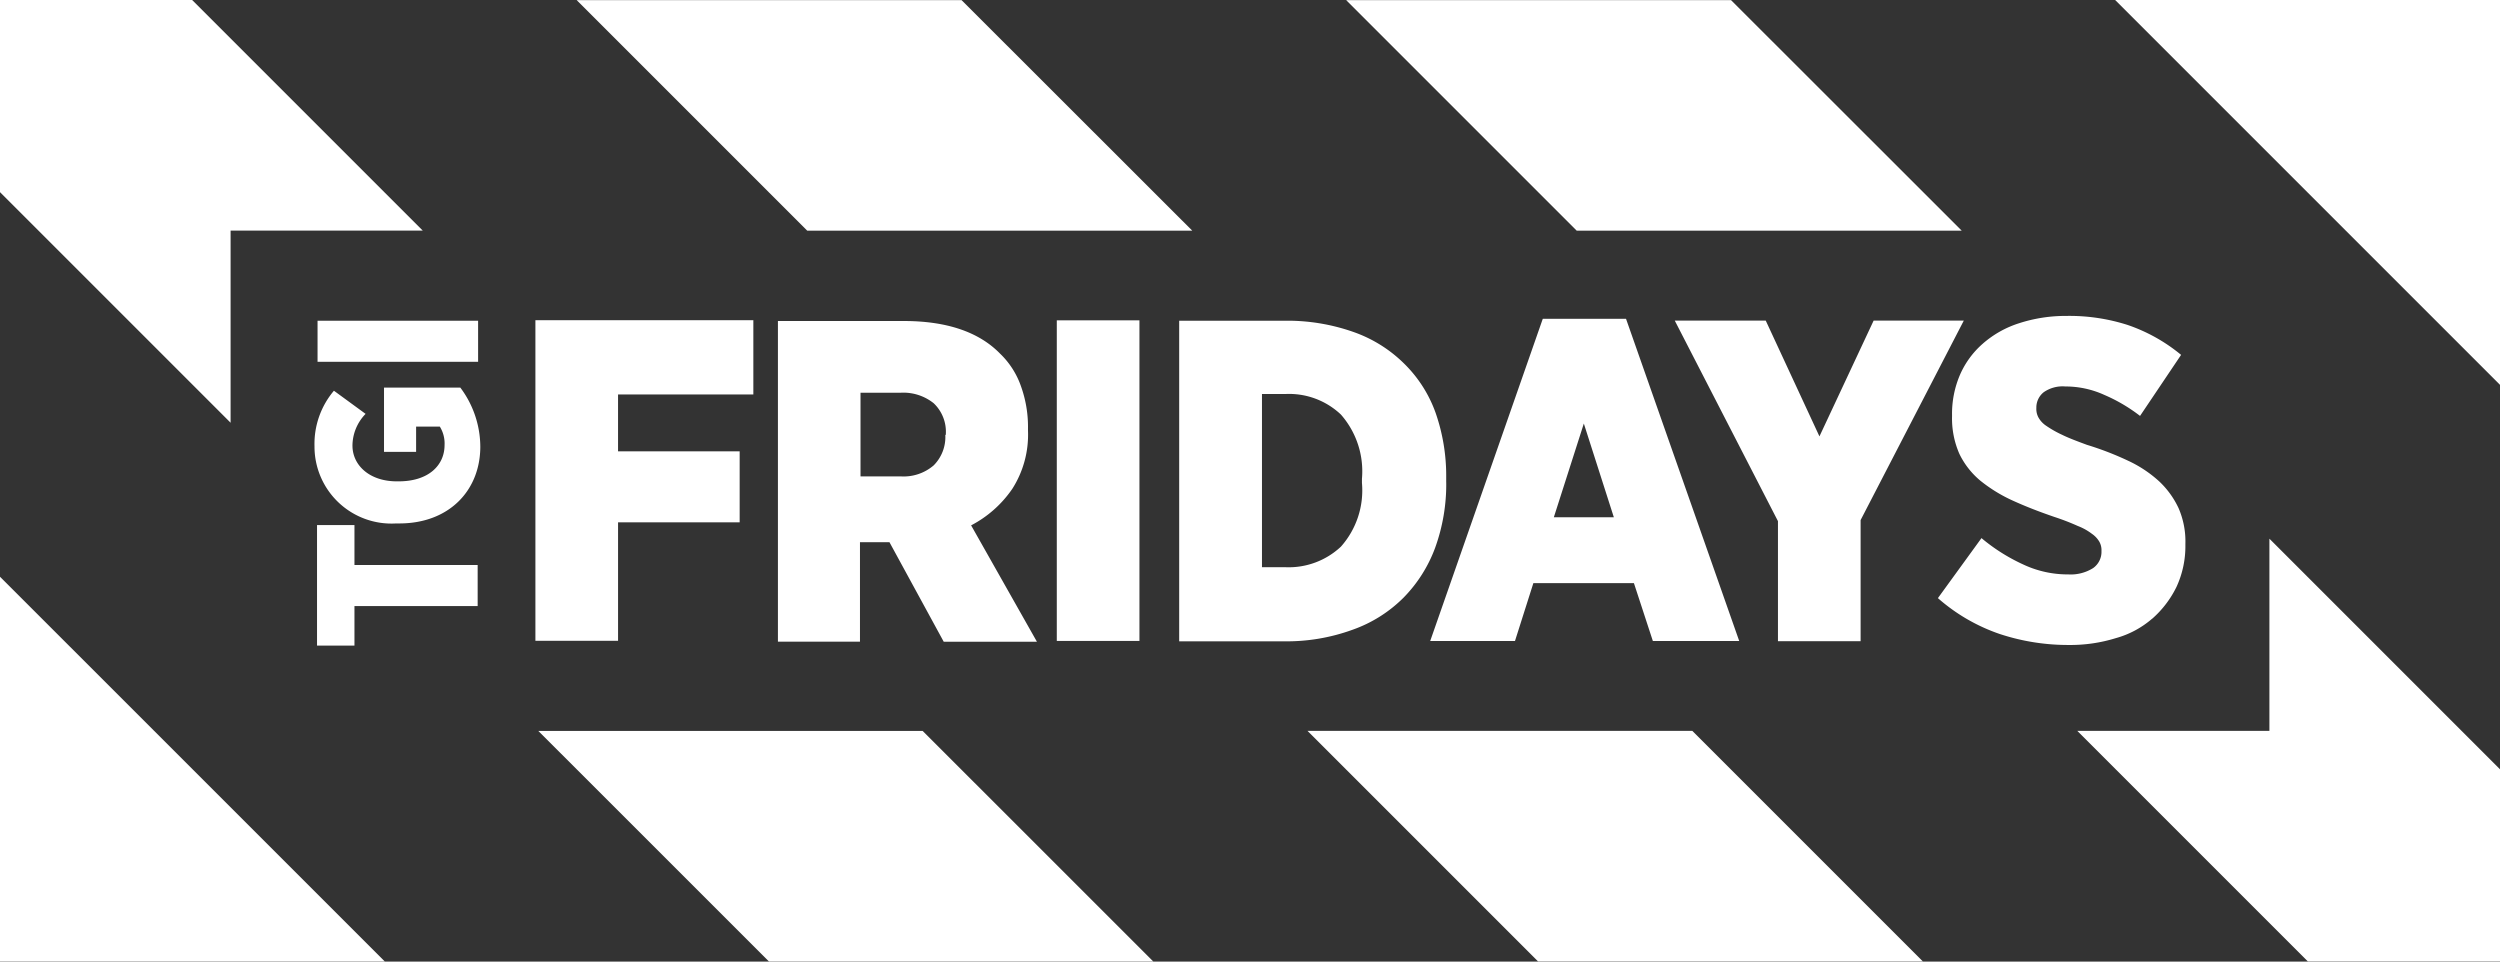
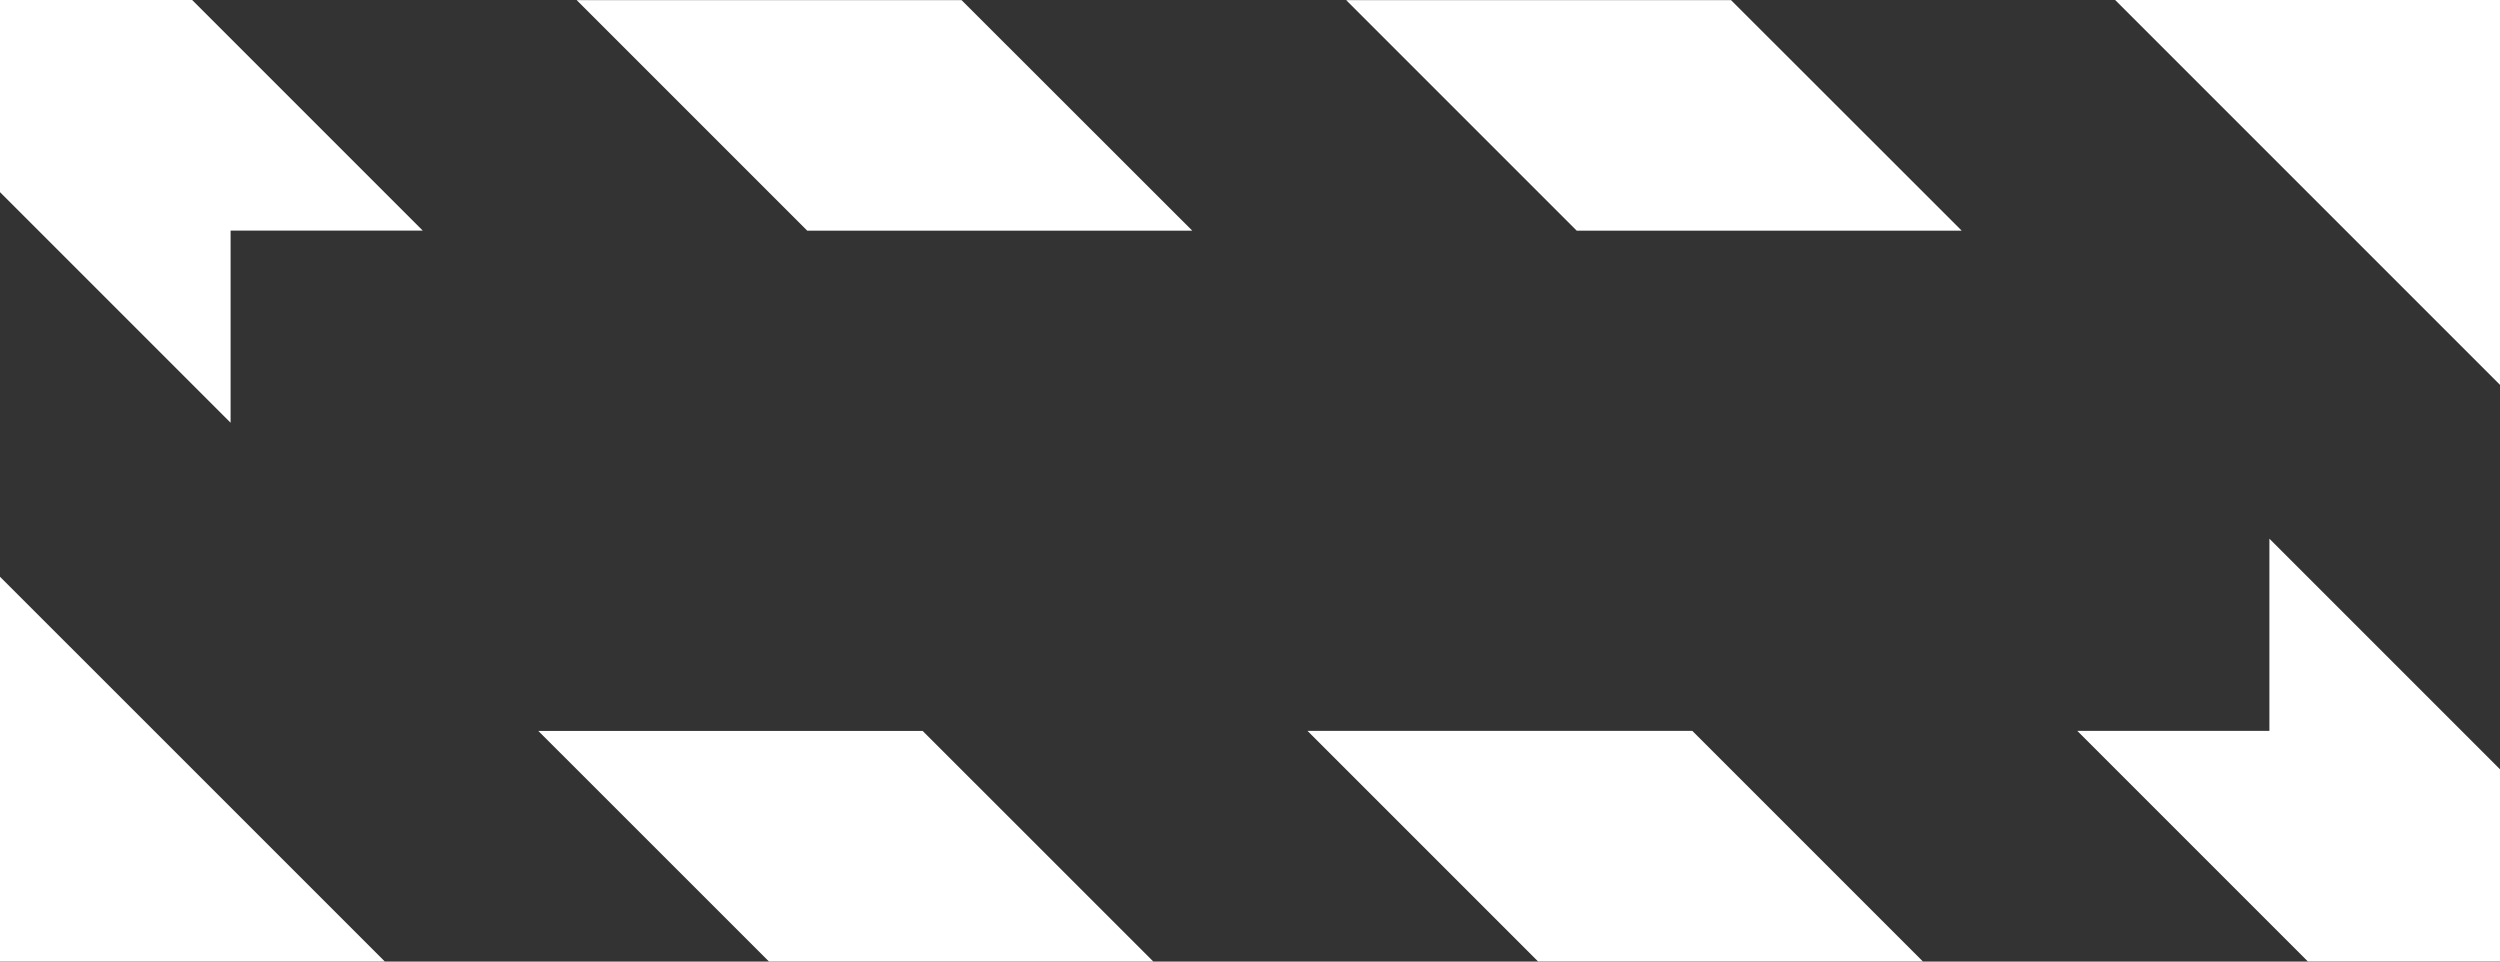
<svg xmlns="http://www.w3.org/2000/svg" id="Layer_2" data-name="Layer 2" width="173.681" height="66.805" viewBox="0 0 173.681 66.805">
  <rect x="0" y="0" width="173.681" height="66.805" fill="#333333" stroke="none" />
  <g id="Group_2607" data-name="Group 2607">
    <path id="Path_13735" data-name="Path 13735" d="M0,66.8H26.736L0,40.068V66.8H0ZM173.681,0H146.945l26.736,26.736ZM37.4,50.781,53.424,66.8h26.7L64.1,50.781H37.4ZM0,0V13.349l16.02,16.02V16.02H29.369L13.349,0ZM173.681,53.445l-16.02-16.02V50.774H144.312l16.02,16.02h13.349V53.445Zm-37.4-37.425L120.257.007H93.52l16.02,16.02h26.736V16.02Zm-53.456,0L66.8.007H40.061l16.02,16.02H82.818V16.02Zm8.007,34.754,16.02,16.02h26.736l-16.02-16.02Z" fill="#fff" />
-     <path id="Path_13736" data-name="Path 13736" d="M78.247,85.765h5.742V77.536h8.448V72.6H83.988V68.65h9.4V63.492H78.247V85.765Zm28.477-14.311a2.788,2.788,0,0,1-.806,2.122,3.2,3.2,0,0,1-2.268.768h-2.817V68.529h2.817a3.375,3.375,0,0,1,2.268.733,2.73,2.73,0,0,1,.841,2.157v.038h-.035Zm4.644,3.769a6.984,6.984,0,0,0,1.1-4.061v-.146a8.354,8.354,0,0,0-.511-3,5.735,5.735,0,0,0-1.428-2.2c-1.462-1.5-3.692-2.268-6.694-2.268h-8.74V85.827h5.7V78.915h2.049l3.769,6.913h6.475l-4.571-8.083a7.883,7.883,0,0,0,2.852-2.525m3.1,10.553h5.742V63.5h-5.742Zm21.2-10.973a5.878,5.878,0,0,1-1.462,4.425,5.3,5.3,0,0,1-3.838,1.428h-1.646V68.619h1.646a5.234,5.234,0,0,1,3.838,1.428,5.968,5.968,0,0,1,1.462,4.464V74.8h0Zm5.853-.038V74.4a13.276,13.276,0,0,0-.733-4.464,9.051,9.051,0,0,0-2.2-3.439,9.449,9.449,0,0,0-3.547-2.2,13.823,13.823,0,0,0-4.755-.768h-7.315V85.8h7.2A13.372,13.372,0,0,0,135.009,85a9.444,9.444,0,0,0,3.547-2.23,9.754,9.754,0,0,0,2.2-3.474,12.929,12.929,0,0,0,.768-4.537M149,77.181l2.084-6.51,2.084,6.51Zm-.768-13.787L140.41,85.779H146.3l1.278-4.022h6.985l1.316,4.022h6l-7.864-22.384Zm22.985.125-3.765,8.045-3.731-8.045H157.4l7.17,13.933v8.34h5.742V77.379l7.17-13.86h-6.256Zm19.355,20.71a7.056,7.056,0,0,0,1.681-2.2,6.731,6.731,0,0,0,.622-2.925v-.073a5.791,5.791,0,0,0-.476-2.487,6.086,6.086,0,0,0-1.355-1.865,8.5,8.5,0,0,0-2.157-1.428,21.206,21.206,0,0,0-2.852-1.1c-.695-.257-1.278-.476-1.719-.695a7.35,7.35,0,0,1-1.1-.622,1.661,1.661,0,0,1-.549-.584,1.24,1.24,0,0,1-.146-.657v-.038a1.357,1.357,0,0,1,.511-1.059,2.291,2.291,0,0,1,1.5-.4,6.494,6.494,0,0,1,2.706.584,11.372,11.372,0,0,1,2.487,1.462l2.852-4.241a11.8,11.8,0,0,0-3.731-2.084,13.256,13.256,0,0,0-4.241-.622,10.46,10.46,0,0,0-3.293.511,7.072,7.072,0,0,0-2.525,1.428,6.124,6.124,0,0,0-1.574,2.157,6.865,6.865,0,0,0-.549,2.779v.111a6.126,6.126,0,0,0,.511,2.6,5.58,5.58,0,0,0,1.462,1.865,10.452,10.452,0,0,0,2.268,1.389c.879.4,1.827.768,2.89,1.132a16.25,16.25,0,0,1,1.608.622,3.948,3.948,0,0,1,.986.549,1.716,1.716,0,0,1,.511.549,1.192,1.192,0,0,1,.146.622v.035a1.379,1.379,0,0,1-.584,1.171,2.92,2.92,0,0,1-1.719.438,7.27,7.27,0,0,1-3.144-.695,12.789,12.789,0,0,1-2.89-1.827L175.682,82.8a12.729,12.729,0,0,0,4.28,2.487,15.132,15.132,0,0,0,4.79.768,10.68,10.68,0,0,0,3.293-.476,6.462,6.462,0,0,0,2.525-1.355m-124.894-6.5h-2.6V86.1h2.6V83.354h8.559V80.5H65.676Zm2.053-9.549v4.464h2.23V70.884h1.647a2.22,2.22,0,0,1,.33,1.278c0,1.428-1.132,2.525-3.182,2.525h-.146c-1.865,0-3.071-1.1-3.071-2.487A3.191,3.191,0,0,1,66.45,70l-2.2-1.608A5.711,5.711,0,0,0,62.9,72.235a5.349,5.349,0,0,0,5.669,5.377h.219c3.474,0,5.631-2.3,5.631-5.339a6.878,6.878,0,0,0-1.389-4.1h-5.3Zm6.537-4.644H63.112v2.852H74.266Z" transform="translate(-41.051 -41.247)" fill="#fff" />
  </g>
</svg>